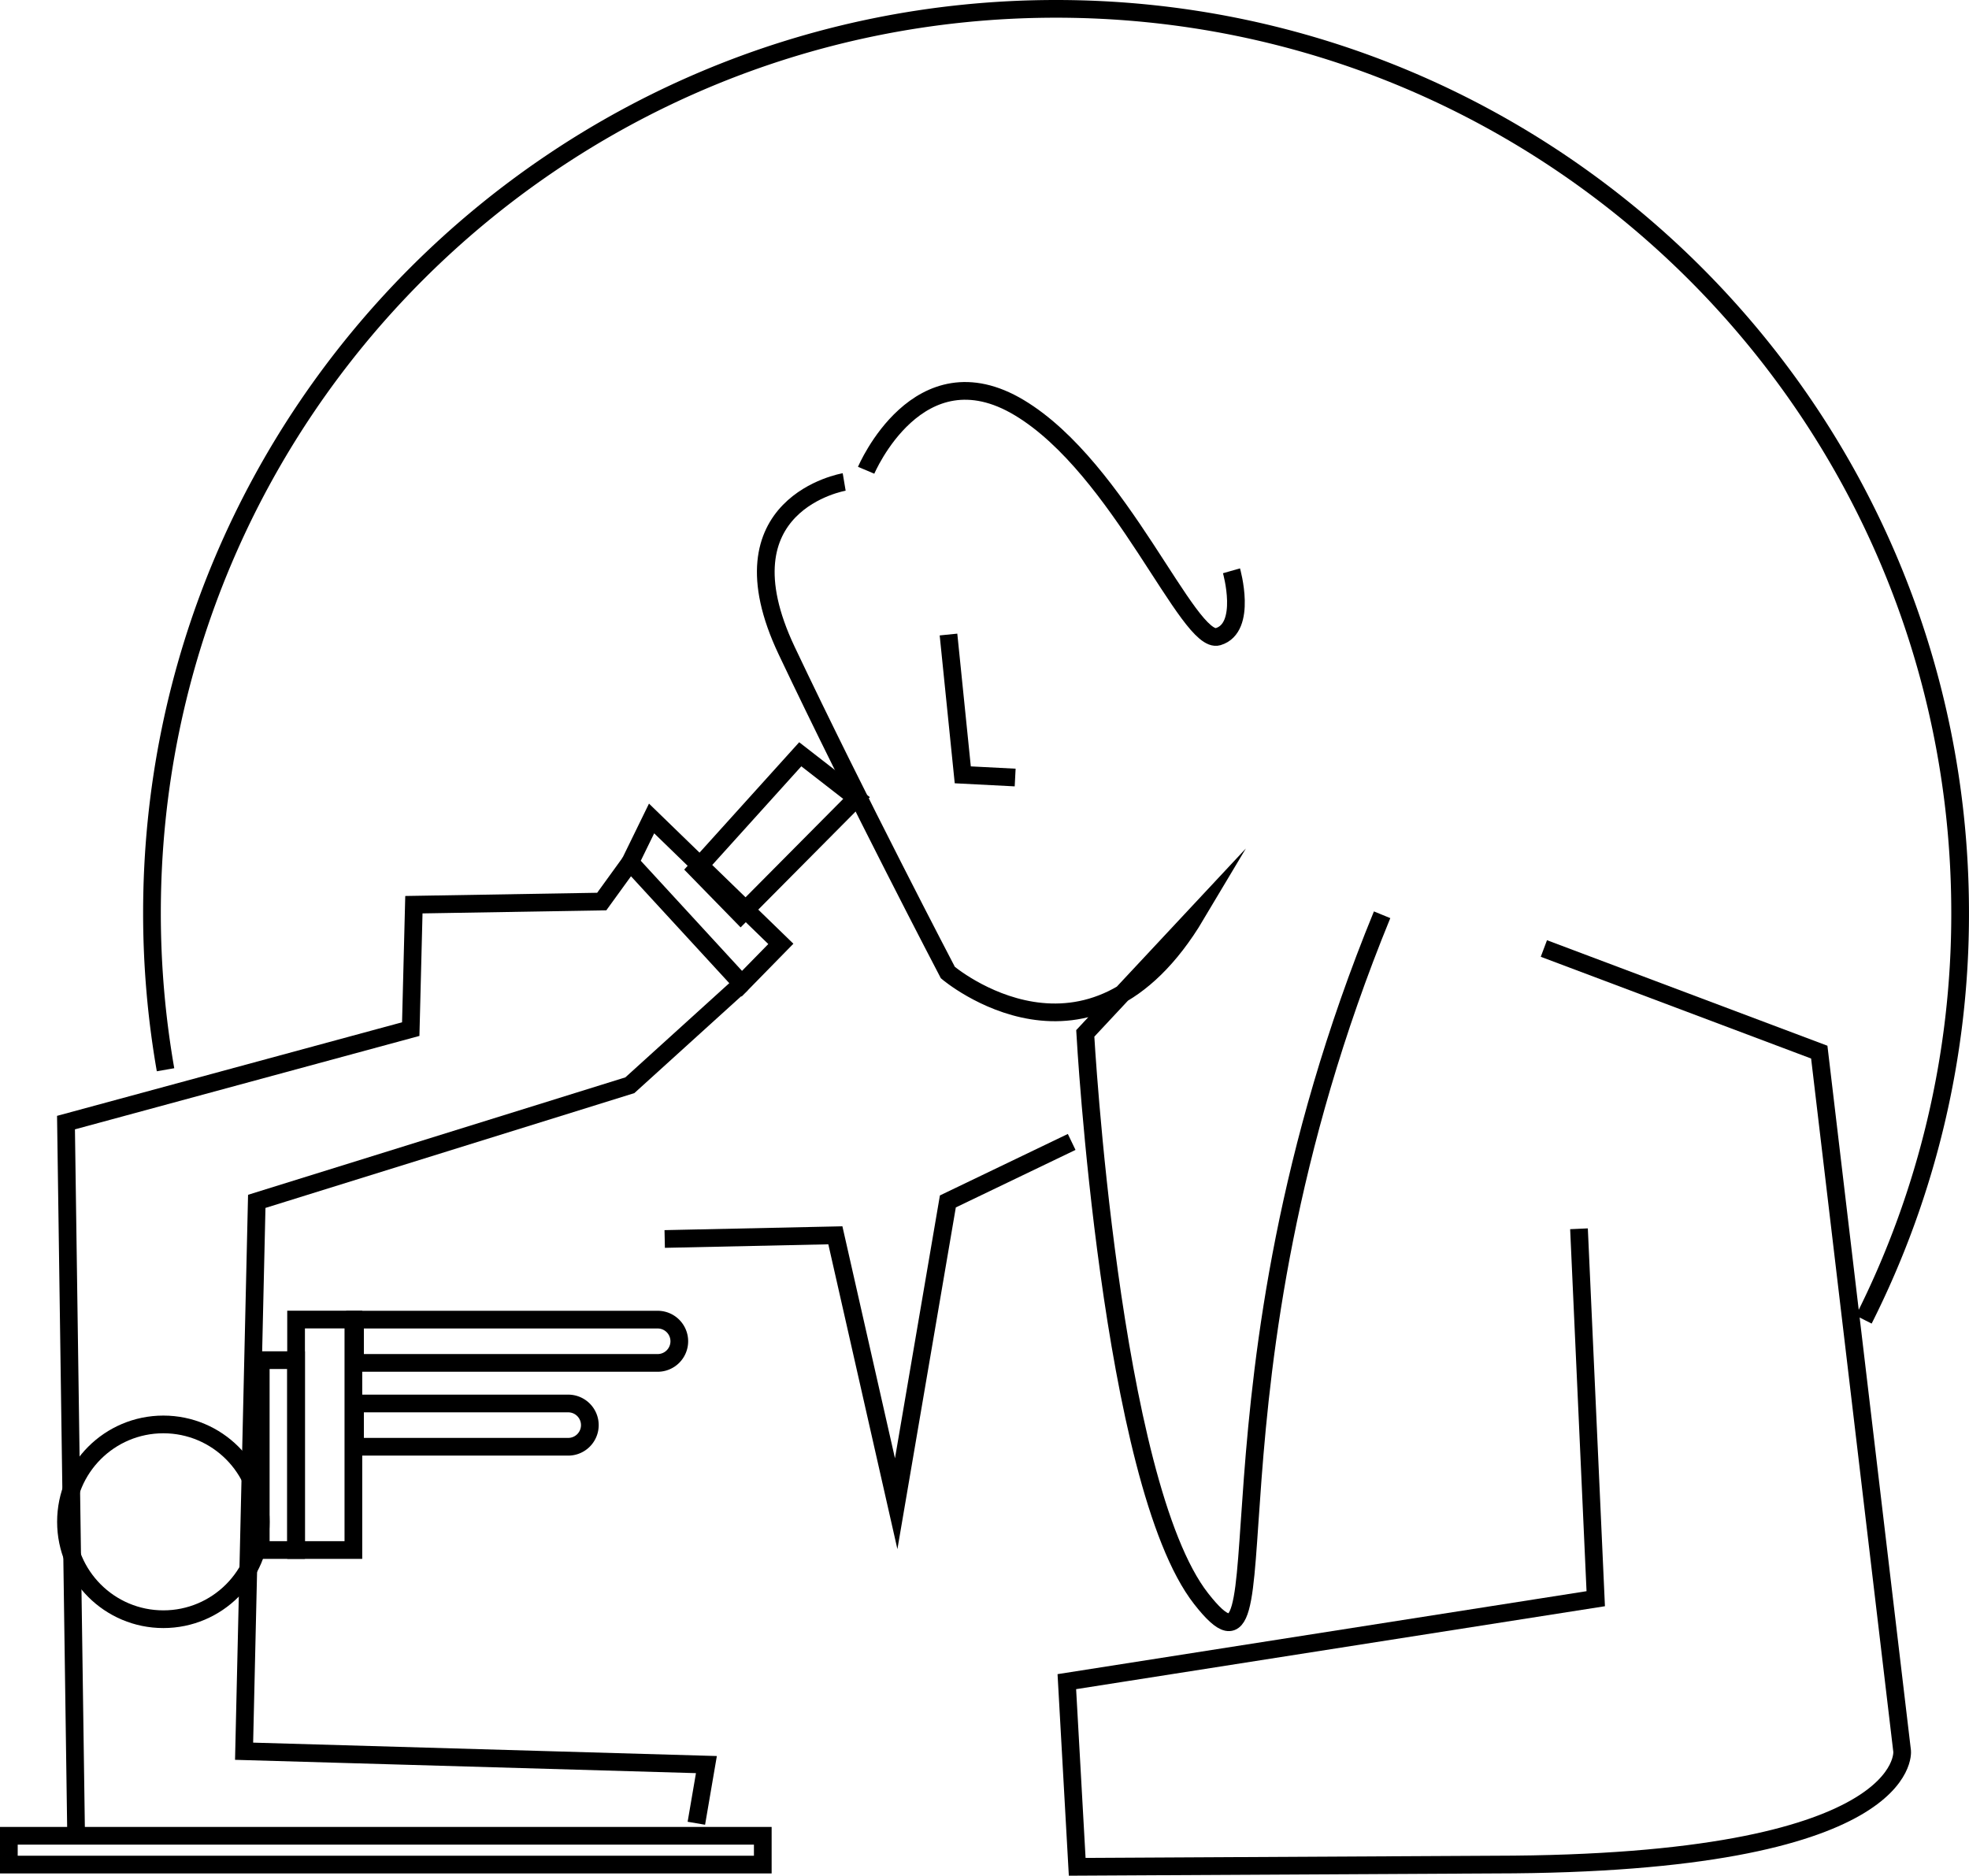
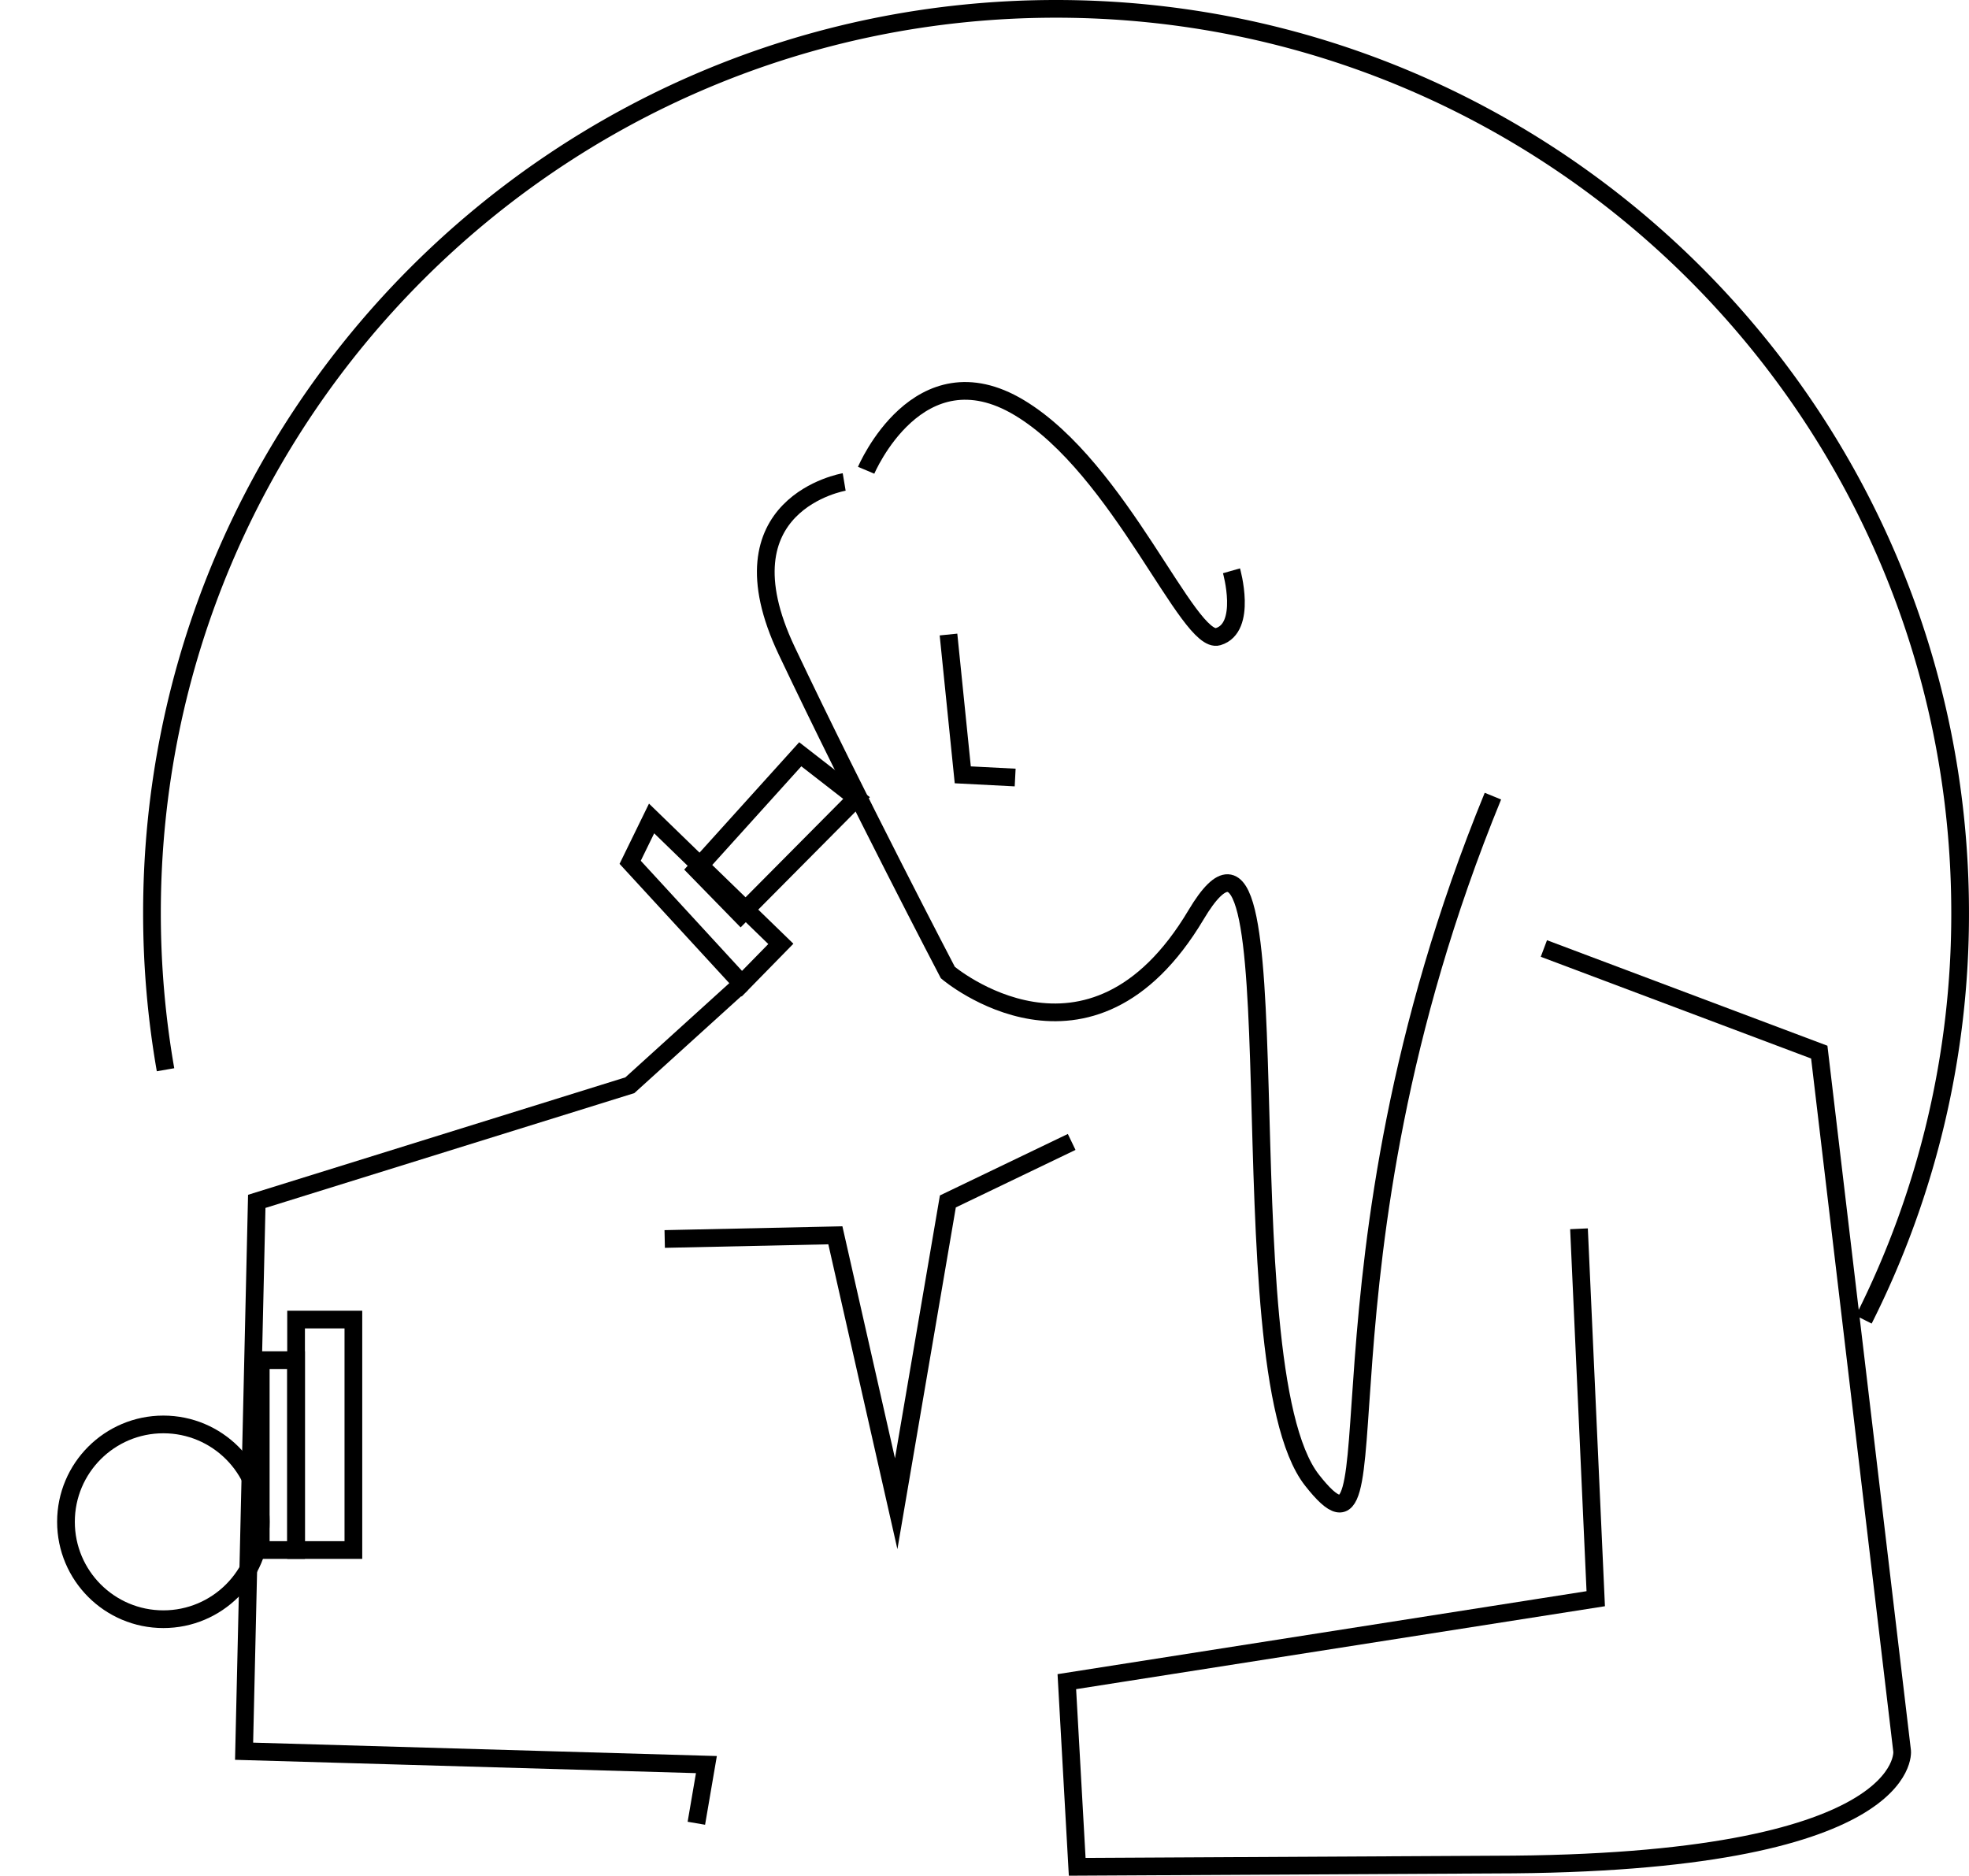
<svg xmlns="http://www.w3.org/2000/svg" id="Layer_2" data-name="Layer 2" viewBox="0 0 1000.99 953.59">
  <title>1</title>
  <path d="M229.28,931.15a462.51,462.51,0,0,1-6.89-79.74C222.39,597.58,428.16,391.8,682,391.8s459.61,205.78,459.61,459.61a457.66,457.66,0,0,1-49,206.76" transform="translate(-145.13 -387.3)" fill="none" stroke="#000" stroke-miterlimit="10" stroke-width="9" />
-   <rect x="4.5" y="933.3" width="383.28" height="14.64" fill="none" stroke="#000" stroke-miterlimit="10" stroke-width="9" />
  <polygon points="406.83 383.47 354.01 441.98 376.54 465.06 435.45 405.71 406.83 383.47" fill="none" stroke="#000" stroke-miterlimit="10" stroke-width="9" />
  <polygon points="331.25 416.1 396.96 479.86 377.12 500.12 320.36 438.39 331.25 416.1" fill="none" stroke="#000" stroke-miterlimit="10" stroke-width="9" />
-   <polyline points="38.7 933.3 33.55 570.72 208.81 523.19 210.41 459.94 305.91 458.34 320.36 438.39" fill="none" stroke="#000" stroke-miterlimit="10" stroke-width="9" />
  <polyline points="377.12 500.12 320.2 551.73 130.53 610.76 124.09 890.31 359.12 897.1 354.01 926.93" fill="none" stroke="#000" stroke-miterlimit="10" stroke-width="9" />
  <circle cx="83.05" cy="773.68" r="49.51" fill="none" stroke="#000" stroke-miterlimit="10" stroke-width="9" />
  <rect x="150.52" y="670.85" width="29.13" height="117.17" fill="none" stroke="#000" stroke-miterlimit="10" stroke-width="9" />
  <rect x="132.56" y="691.49" width="17.96" height="96.53" fill="none" stroke="#000" stroke-miterlimit="10" stroke-width="9" />
-   <path d="M180.49,670.89H334.34a11,11,0,0,1,11,11v0a11,11,0,0,1-11,11H180.49a0,0,0,0,1,0,0V670.89a0,0,0,0,1,0,0Z" fill="none" stroke="#000" stroke-miterlimit="10" stroke-width="9" />
-   <path d="M180.49,713.52H288.86a11,11,0,0,1,11,11v0a11,11,0,0,1-11,11H180.49a0,0,0,0,1,0,0V713.52A0,0,0,0,1,180.49,713.52Z" fill="none" stroke="#000" stroke-miterlimit="10" stroke-width="9" />
-   <path d="M574.29,632.33s-64.72,10.87-29.22,85.78S627,881.75,627,881.75,699.18,943,753.18,852.36l-56.33,60.31s12.74,228.47,58.91,287.4-6.91-106.35,92-347.71" transform="translate(-145.13 -387.3)" fill="none" stroke="#000" stroke-miterlimit="10" stroke-width="9" />
+   <path d="M574.29,632.33s-64.72,10.87-29.22,85.78S627,881.75,627,881.75,699.18,943,753.18,852.36s12.74,228.47,58.91,287.4-6.91-106.35,92-347.71" transform="translate(-145.13 -387.3)" fill="none" stroke="#000" stroke-miterlimit="10" stroke-width="9" />
  <path d="M585.46,626.38s26.47-62.7,77.89-31.8,85.88,120.87,101,116.4,6.84-33.49,6.84-33.49" transform="translate(-145.13 -387.3)" fill="none" stroke="#000" stroke-miterlimit="10" stroke-width="9" />
  <polyline points="337.92 629.89 424.68 628.02 455.6 764.48 481.87 610.8 544.81 580.55" fill="none" stroke="#000" stroke-miterlimit="10" stroke-width="9" />
  <path d="M930,869.51l140,52.68,42.13,355.42s6,57.47-207.19,57.63l-212.19,1.13-5.27-94.13,268.88-42.17L947.85,1012" transform="translate(-145.13 -387.3)" fill="none" stroke="#000" stroke-miterlimit="10" stroke-width="9" />
  <polyline points="482.19 322.59 489.45 393.92 516.08 395.29" fill="none" stroke="#000" stroke-miterlimit="10" stroke-width="9" />
</svg>